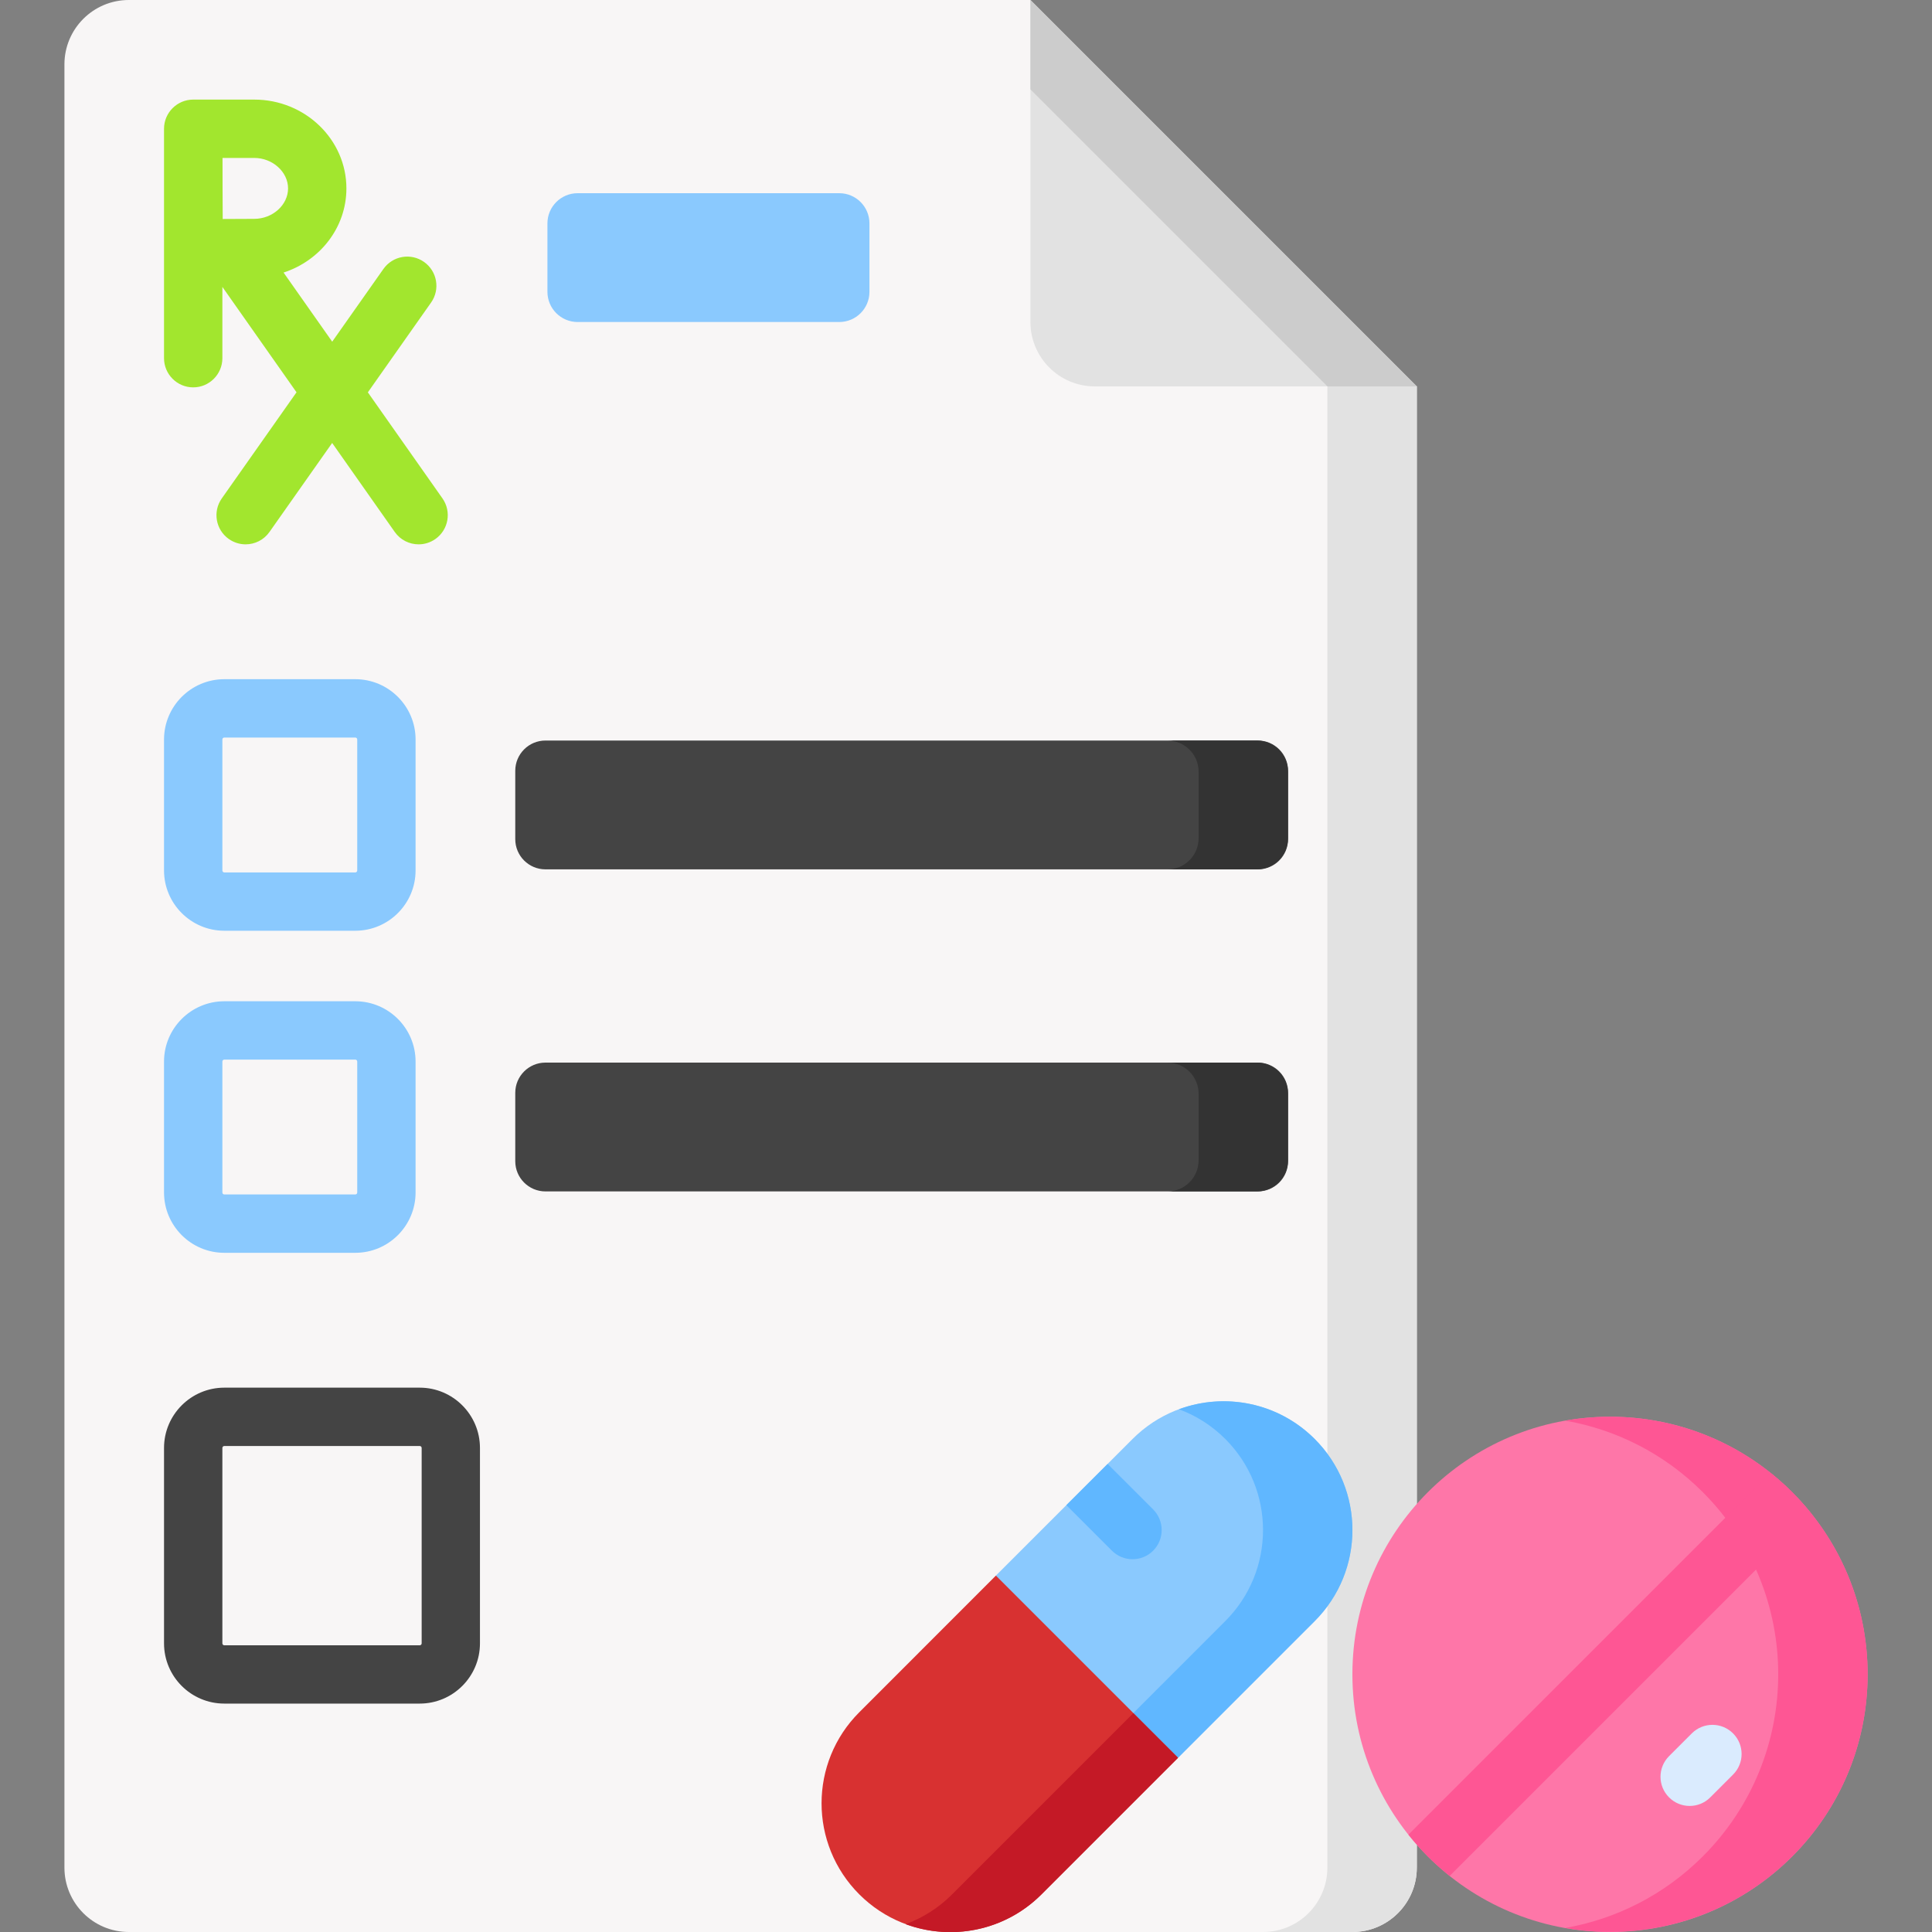
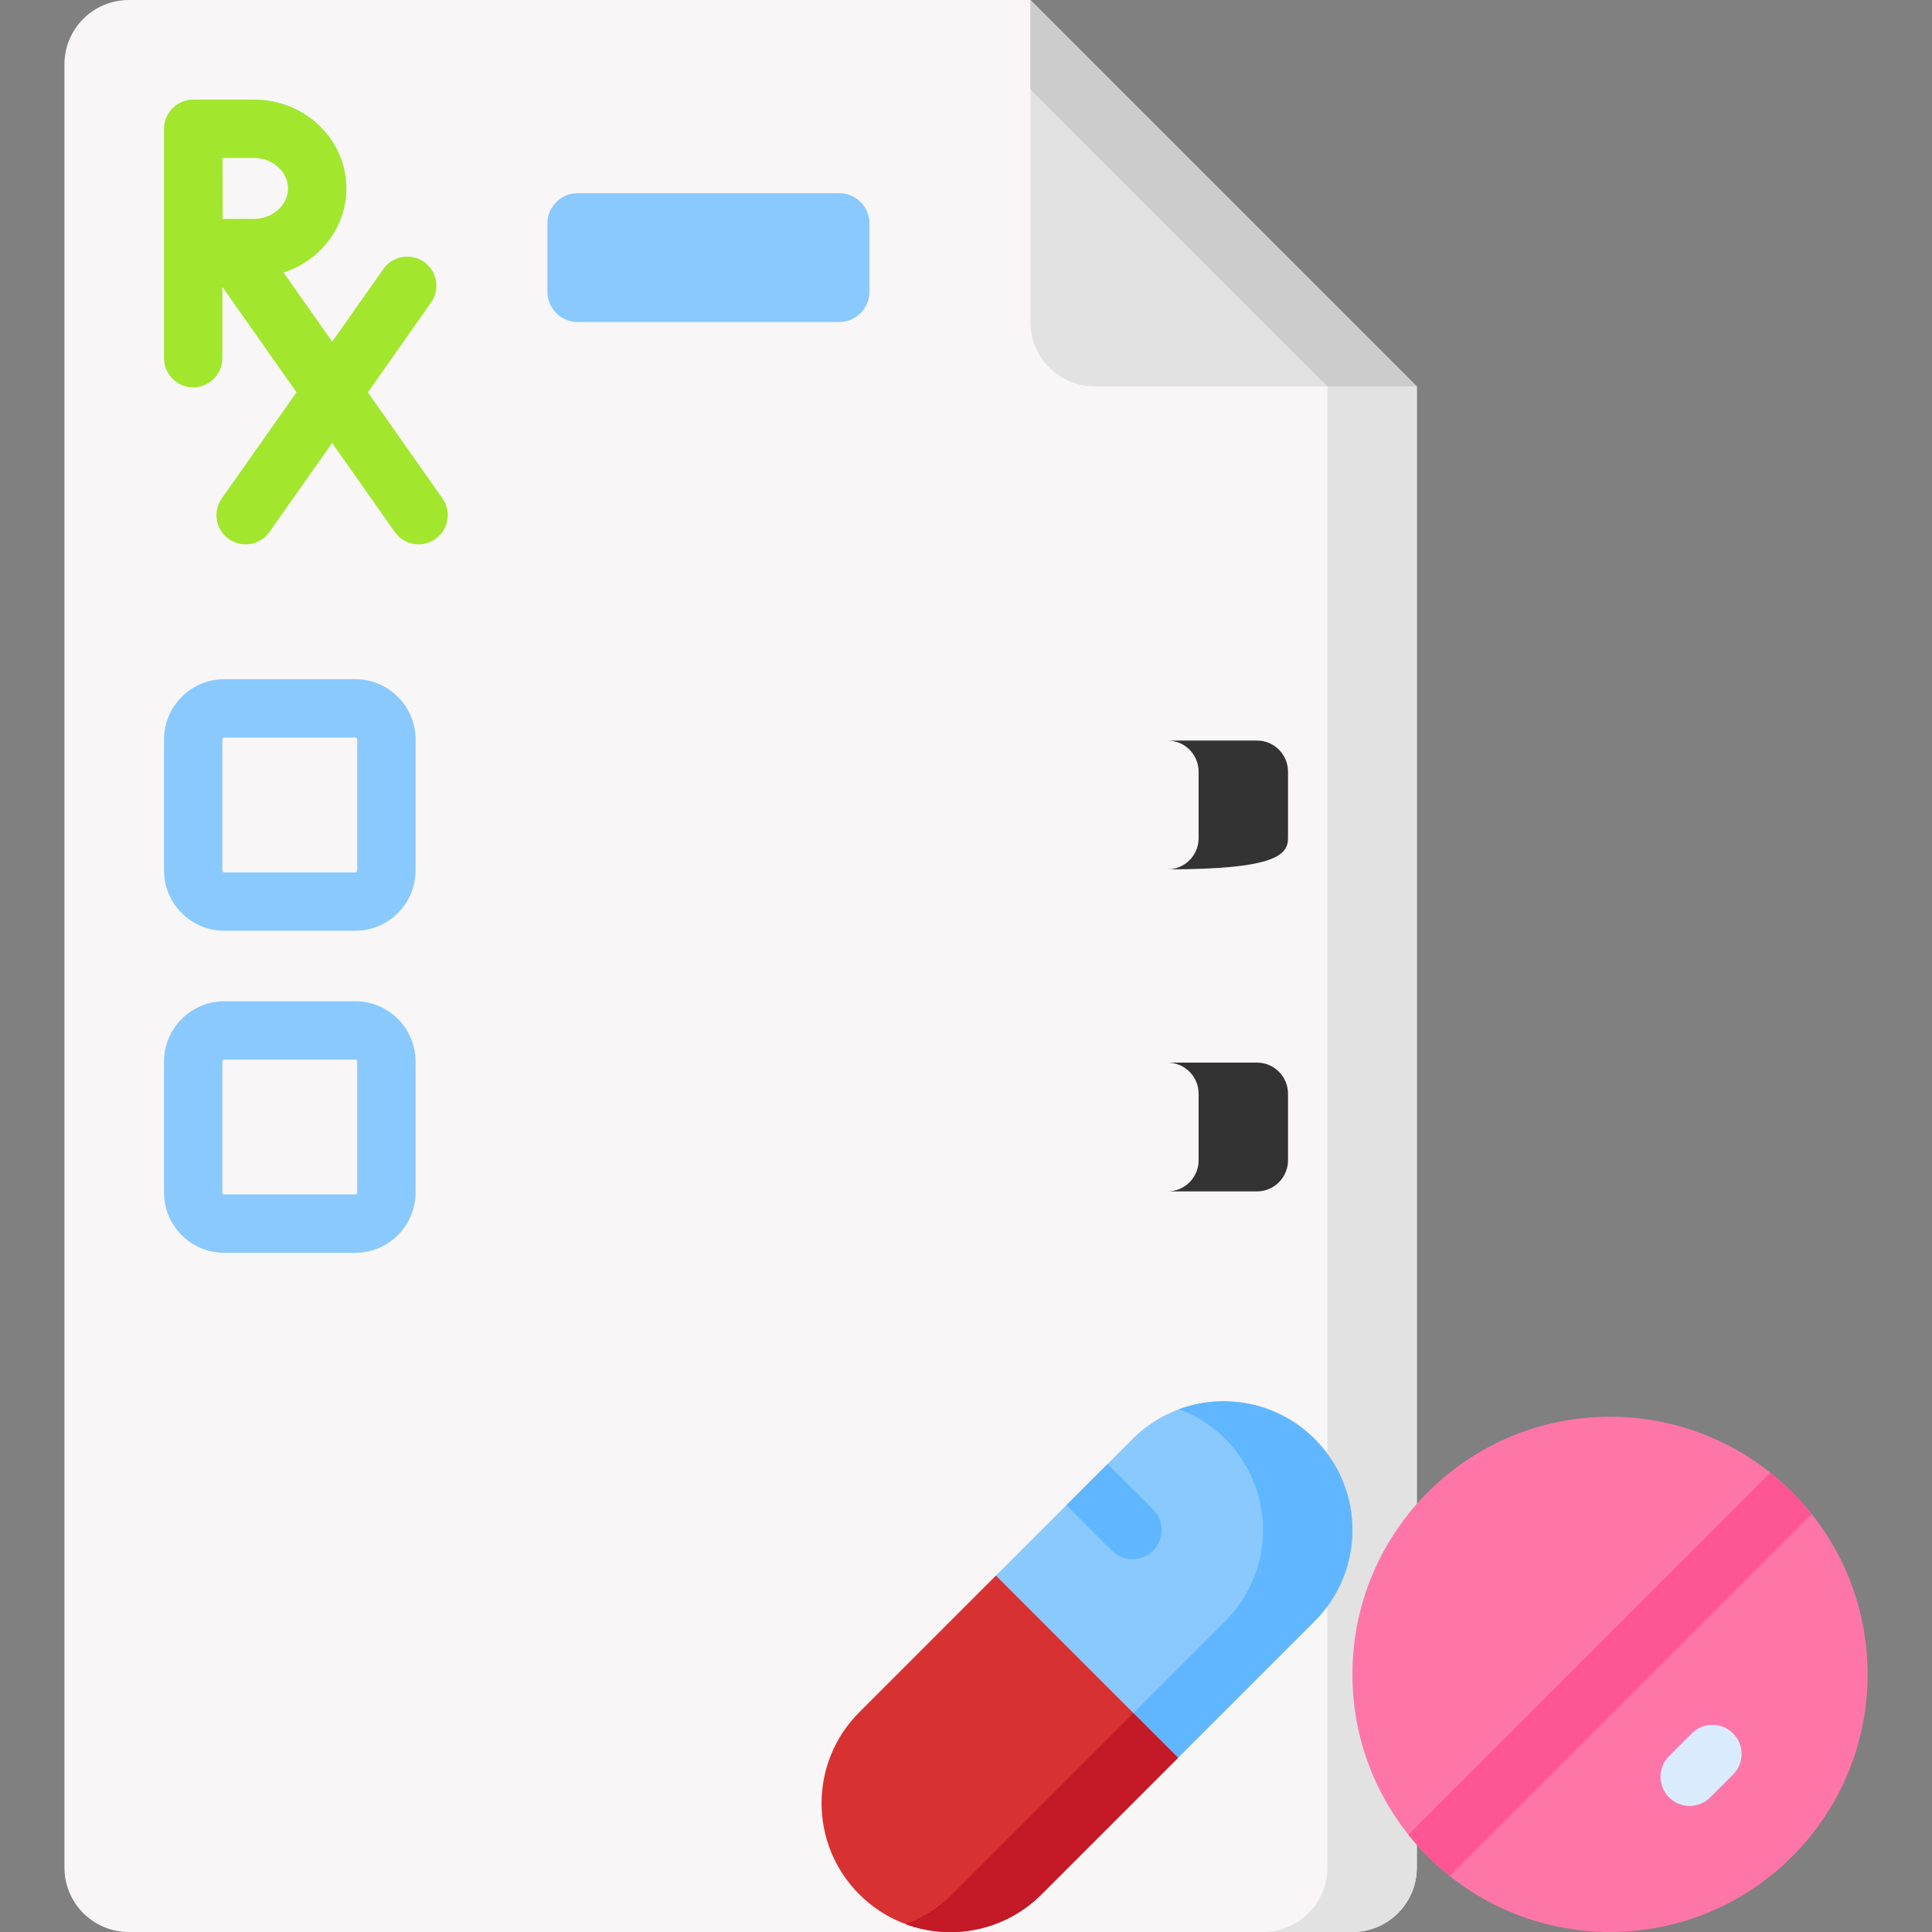
<svg xmlns="http://www.w3.org/2000/svg" width="40" height="40" viewBox="0 0 40 40" fill="none">
  <rect x="0" y="0" width="40" height="40" fill="#808080" stroke="none" />
  <g clip-path="url(#clip0_4639_1122)">
    <path d="M29.334 8V38.667C29.334 39.403 28.737 40 28.001 40H2.667C1.931 40 1.334 39.403 1.334 38.667V1.333C1.334 0.597 1.931 0 2.667 0H21.334L24.322 5.781L29.334 8Z" fill="#F8F6F6" />
-     <path d="M26.043 17.999H11.293C10.948 17.999 10.668 17.719 10.668 17.374V15.957C10.668 15.612 10.948 15.332 11.293 15.332H26.043C26.388 15.332 26.668 15.612 26.668 15.957V17.374C26.668 17.719 26.388 17.999 26.043 17.999Z" fill="#444444" />
    <path d="M17.376 6.667H11.959C11.614 6.667 11.334 6.387 11.334 6.042V4.625C11.334 4.28 11.614 4 11.959 4H17.376C17.721 4 18.001 4.28 18.001 4.625V6.042C18.001 6.387 17.721 6.667 17.376 6.667Z" fill="#8AC9FE" />
    <path d="M7.356 19.27H4.644C3.956 19.27 3.396 18.71 3.396 18.022V15.31C3.396 14.622 3.956 14.062 4.644 14.062H7.356C8.044 14.062 8.604 14.622 8.604 15.31V18.022C8.604 18.71 8.044 19.27 7.356 19.27ZM4.644 15.27C4.622 15.27 4.604 15.288 4.604 15.31V18.022C4.604 18.044 4.622 18.063 4.644 18.063H7.356C7.378 18.063 7.396 18.044 7.396 18.022V15.31C7.396 15.288 7.378 15.27 7.356 15.27H4.644Z" fill="#8AC9FE" />
-     <path d="M26.043 24.667H11.293C10.948 24.667 10.668 24.387 10.668 24.042V22.625C10.668 22.28 10.948 22 11.293 22H26.043C26.388 22 26.668 22.28 26.668 22.625V24.042C26.668 24.387 26.388 24.667 26.043 24.667Z" fill="#444444" />
    <path d="M7.356 25.938H4.644C3.956 25.938 3.396 25.378 3.396 24.69V21.978C3.396 21.29 3.956 20.73 4.644 20.73H7.356C8.044 20.73 8.604 21.29 8.604 21.978V24.69C8.604 25.378 8.044 25.938 7.356 25.938ZM4.644 21.938C4.622 21.938 4.604 21.956 4.604 21.978V24.69C4.604 24.712 4.622 24.73 4.644 24.73H7.356C7.378 24.73 7.396 24.712 7.396 24.69V21.978C7.396 21.956 7.378 21.938 7.356 21.938H4.644Z" fill="#8AC9FE" />
-     <path d="M8.69 35.271H4.644C3.956 35.271 3.396 34.712 3.396 34.024V29.978C3.396 29.29 3.956 28.73 4.644 28.73H8.69C9.377 28.73 9.937 29.29 9.937 29.978V34.024C9.937 34.712 9.377 35.271 8.69 35.271ZM4.644 29.938C4.622 29.938 4.604 29.956 4.604 29.978V34.024C4.604 34.046 4.622 34.064 4.644 34.064H8.69C8.712 34.064 8.73 34.046 8.73 34.024V29.978C8.73 29.956 8.712 29.938 8.69 29.938H4.644Z" fill="#444444" />
    <path d="M9.161 10.319L7.616 8.123L8.925 6.264C9.117 5.992 9.052 5.615 8.779 5.423C8.507 5.231 8.13 5.296 7.938 5.569L6.878 7.074L5.871 5.643C6.626 5.398 7.172 4.71 7.172 3.901C7.172 2.887 6.316 2.062 5.264 2.062H4.002C4.001 2.062 4.001 2.063 4.001 2.063C4.001 2.063 4 2.062 4 2.062C3.667 2.062 3.396 2.333 3.396 2.666V7.416C3.396 7.749 3.667 8.02 4 8.02C4.333 8.02 4.604 7.749 4.604 7.416V5.94L6.139 8.122L4.592 10.319C4.4 10.591 4.465 10.968 4.738 11.16C4.844 11.234 4.965 11.27 5.085 11.27C5.275 11.27 5.461 11.181 5.579 11.014L6.877 9.171L8.173 11.014C8.291 11.181 8.477 11.27 8.667 11.27C8.787 11.27 8.908 11.234 9.014 11.16C9.287 10.968 9.352 10.592 9.161 10.319ZM5.264 3.27C5.644 3.27 5.964 3.559 5.964 3.901C5.964 4.243 5.644 4.531 5.264 4.531C5.111 4.531 4.853 4.532 4.611 4.534C4.609 4.297 4.608 4.048 4.608 3.901C4.608 3.775 4.608 3.518 4.607 3.27H5.264Z" fill="#A2E62E" />
    <path d="M24.322 5.781H22.471L27.482 8V38.667C27.482 39.403 26.885 40 26.149 40H28C28.736 40 29.333 39.403 29.333 38.667V8L24.322 5.781Z" fill="#E2E2E2" />
    <path d="M29.334 8H22.667C21.931 8 21.334 7.403 21.334 6.667V0L29.334 8Z" fill="#E2E2E2" />
    <path d="M21.334 0V1.851L27.483 8H29.334L21.334 0Z" fill="#CCCCCC" />
-     <path d="M26.023 15.332H24.172C24.527 15.332 24.816 15.62 24.816 15.976V17.355C24.816 17.71 24.527 17.999 24.172 17.999H26.023C26.378 17.999 26.667 17.71 26.667 17.355V15.976C26.667 15.62 26.378 15.332 26.023 15.332Z" fill="#333333" />
+     <path d="M26.023 15.332H24.172C24.527 15.332 24.816 15.62 24.816 15.976V17.355C24.816 17.71 24.527 17.999 24.172 17.999C26.378 17.999 26.667 17.71 26.667 17.355V15.976C26.667 15.62 26.378 15.332 26.023 15.332Z" fill="#333333" />
    <path d="M26.023 22H24.172C24.527 22 24.816 22.288 24.816 22.644V24.023C24.816 24.378 24.527 24.667 24.172 24.667H26.023C26.378 24.667 26.667 24.378 26.667 24.023V22.644C26.667 22.288 26.378 22 26.023 22Z" fill="#333333" />
    <path d="M33.333 39.999C36.279 39.999 38.667 37.611 38.667 34.665C38.667 31.72 36.279 29.332 33.333 29.332C30.388 29.332 28 31.72 28 34.665C28 37.611 30.388 39.999 33.333 39.999Z" fill="#FE76A8" />
    <path d="M34.983 37.39C34.828 37.39 34.674 37.331 34.556 37.213C34.32 36.977 34.32 36.595 34.556 36.359L35.027 35.888C35.263 35.652 35.645 35.652 35.881 35.888C36.117 36.123 36.117 36.506 35.881 36.741L35.409 37.213C35.292 37.331 35.137 37.39 34.983 37.39Z" fill="#DAEBFE" />
-     <path d="M37.105 30.893C35.827 29.615 34.062 29.123 32.408 29.413C33.45 29.595 34.449 30.088 35.254 30.893C37.337 32.976 37.337 36.352 35.254 38.435C34.449 39.24 33.45 39.733 32.408 39.916C34.062 40.206 35.827 39.713 37.105 38.435C39.188 36.352 39.188 32.976 37.105 30.893Z" fill="#FE5694" />
    <path d="M36.653 30.492L29.16 37.985C29.285 38.141 29.418 38.292 29.562 38.437C29.707 38.581 29.858 38.715 30.014 38.839L37.507 31.346C37.383 31.19 37.249 31.039 37.105 30.894C36.96 30.75 36.809 30.617 36.653 30.492Z" fill="#FE5694" />
    <path d="M27.219 29.793C26.177 28.751 24.489 28.751 23.448 29.793L20.619 32.621L21.715 35.094L24.39 36.392L27.219 33.564C28.26 32.523 28.26 30.834 27.219 29.793Z" fill="#8AC9FE" />
    <path d="M27.219 29.792C26.459 29.032 25.354 28.828 24.408 29.177C24.758 29.306 25.087 29.511 25.368 29.792C26.41 30.834 26.41 32.522 25.368 33.563L23.145 35.787L24.391 36.392L27.219 33.563C28.261 32.522 28.261 30.834 27.219 29.792Z" fill="#60B7FF" />
    <path d="M17.791 39.221C18.832 40.262 20.521 40.262 21.562 39.221L24.39 36.392L20.619 32.621L17.791 35.45C16.749 36.491 16.749 38.179 17.791 39.221Z" fill="#D83131" />
    <path d="M23.464 35.469L19.71 39.223C19.429 39.504 19.1 39.709 18.75 39.838C19.696 40.187 20.801 39.983 21.561 39.223L24.39 36.394L23.464 35.469Z" fill="#C41926" />
    <path d="M22.078 31.162L23.021 32.105C23.139 32.223 23.293 32.282 23.448 32.282C23.602 32.282 23.757 32.223 23.875 32.105C24.11 31.869 24.11 31.487 23.875 31.251L22.932 30.309L22.078 31.162Z" fill="#60B7FF" />
  </g>
  <defs>
    <clipPath id="clip0_4639_1122">
      <rect width="40" height="40" fill="white" />
    </clipPath>
  </defs>
</svg>